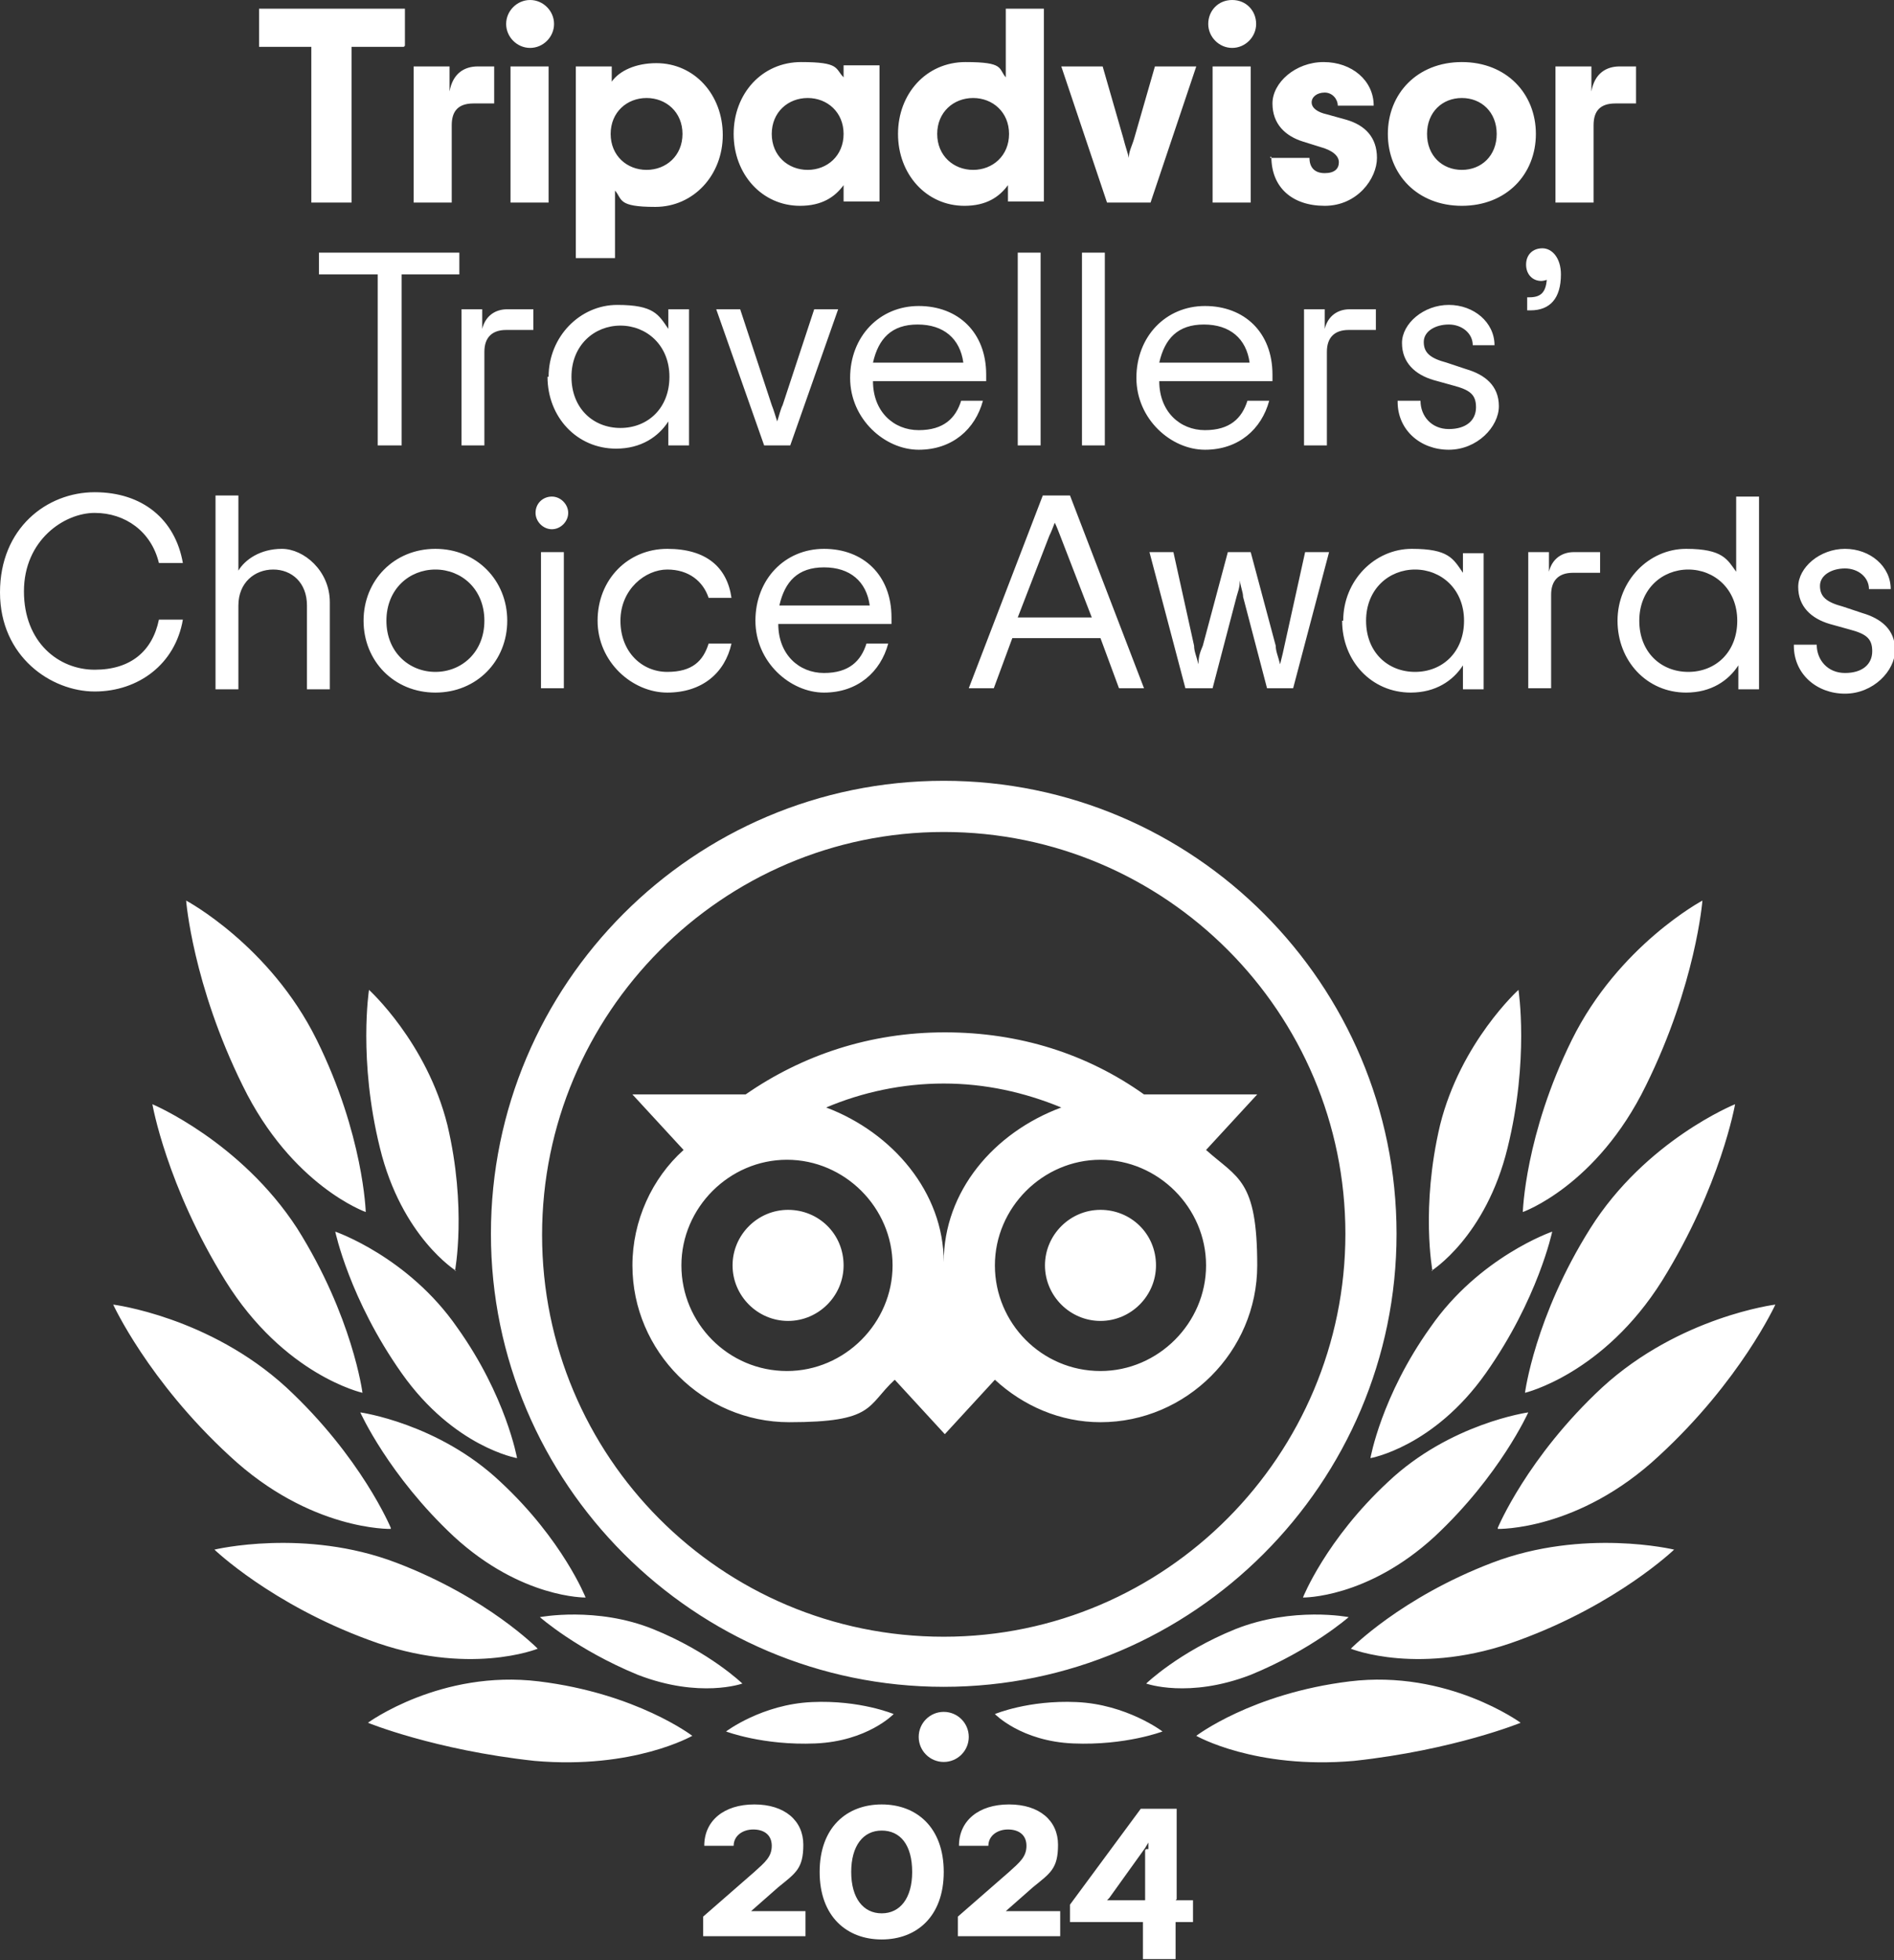
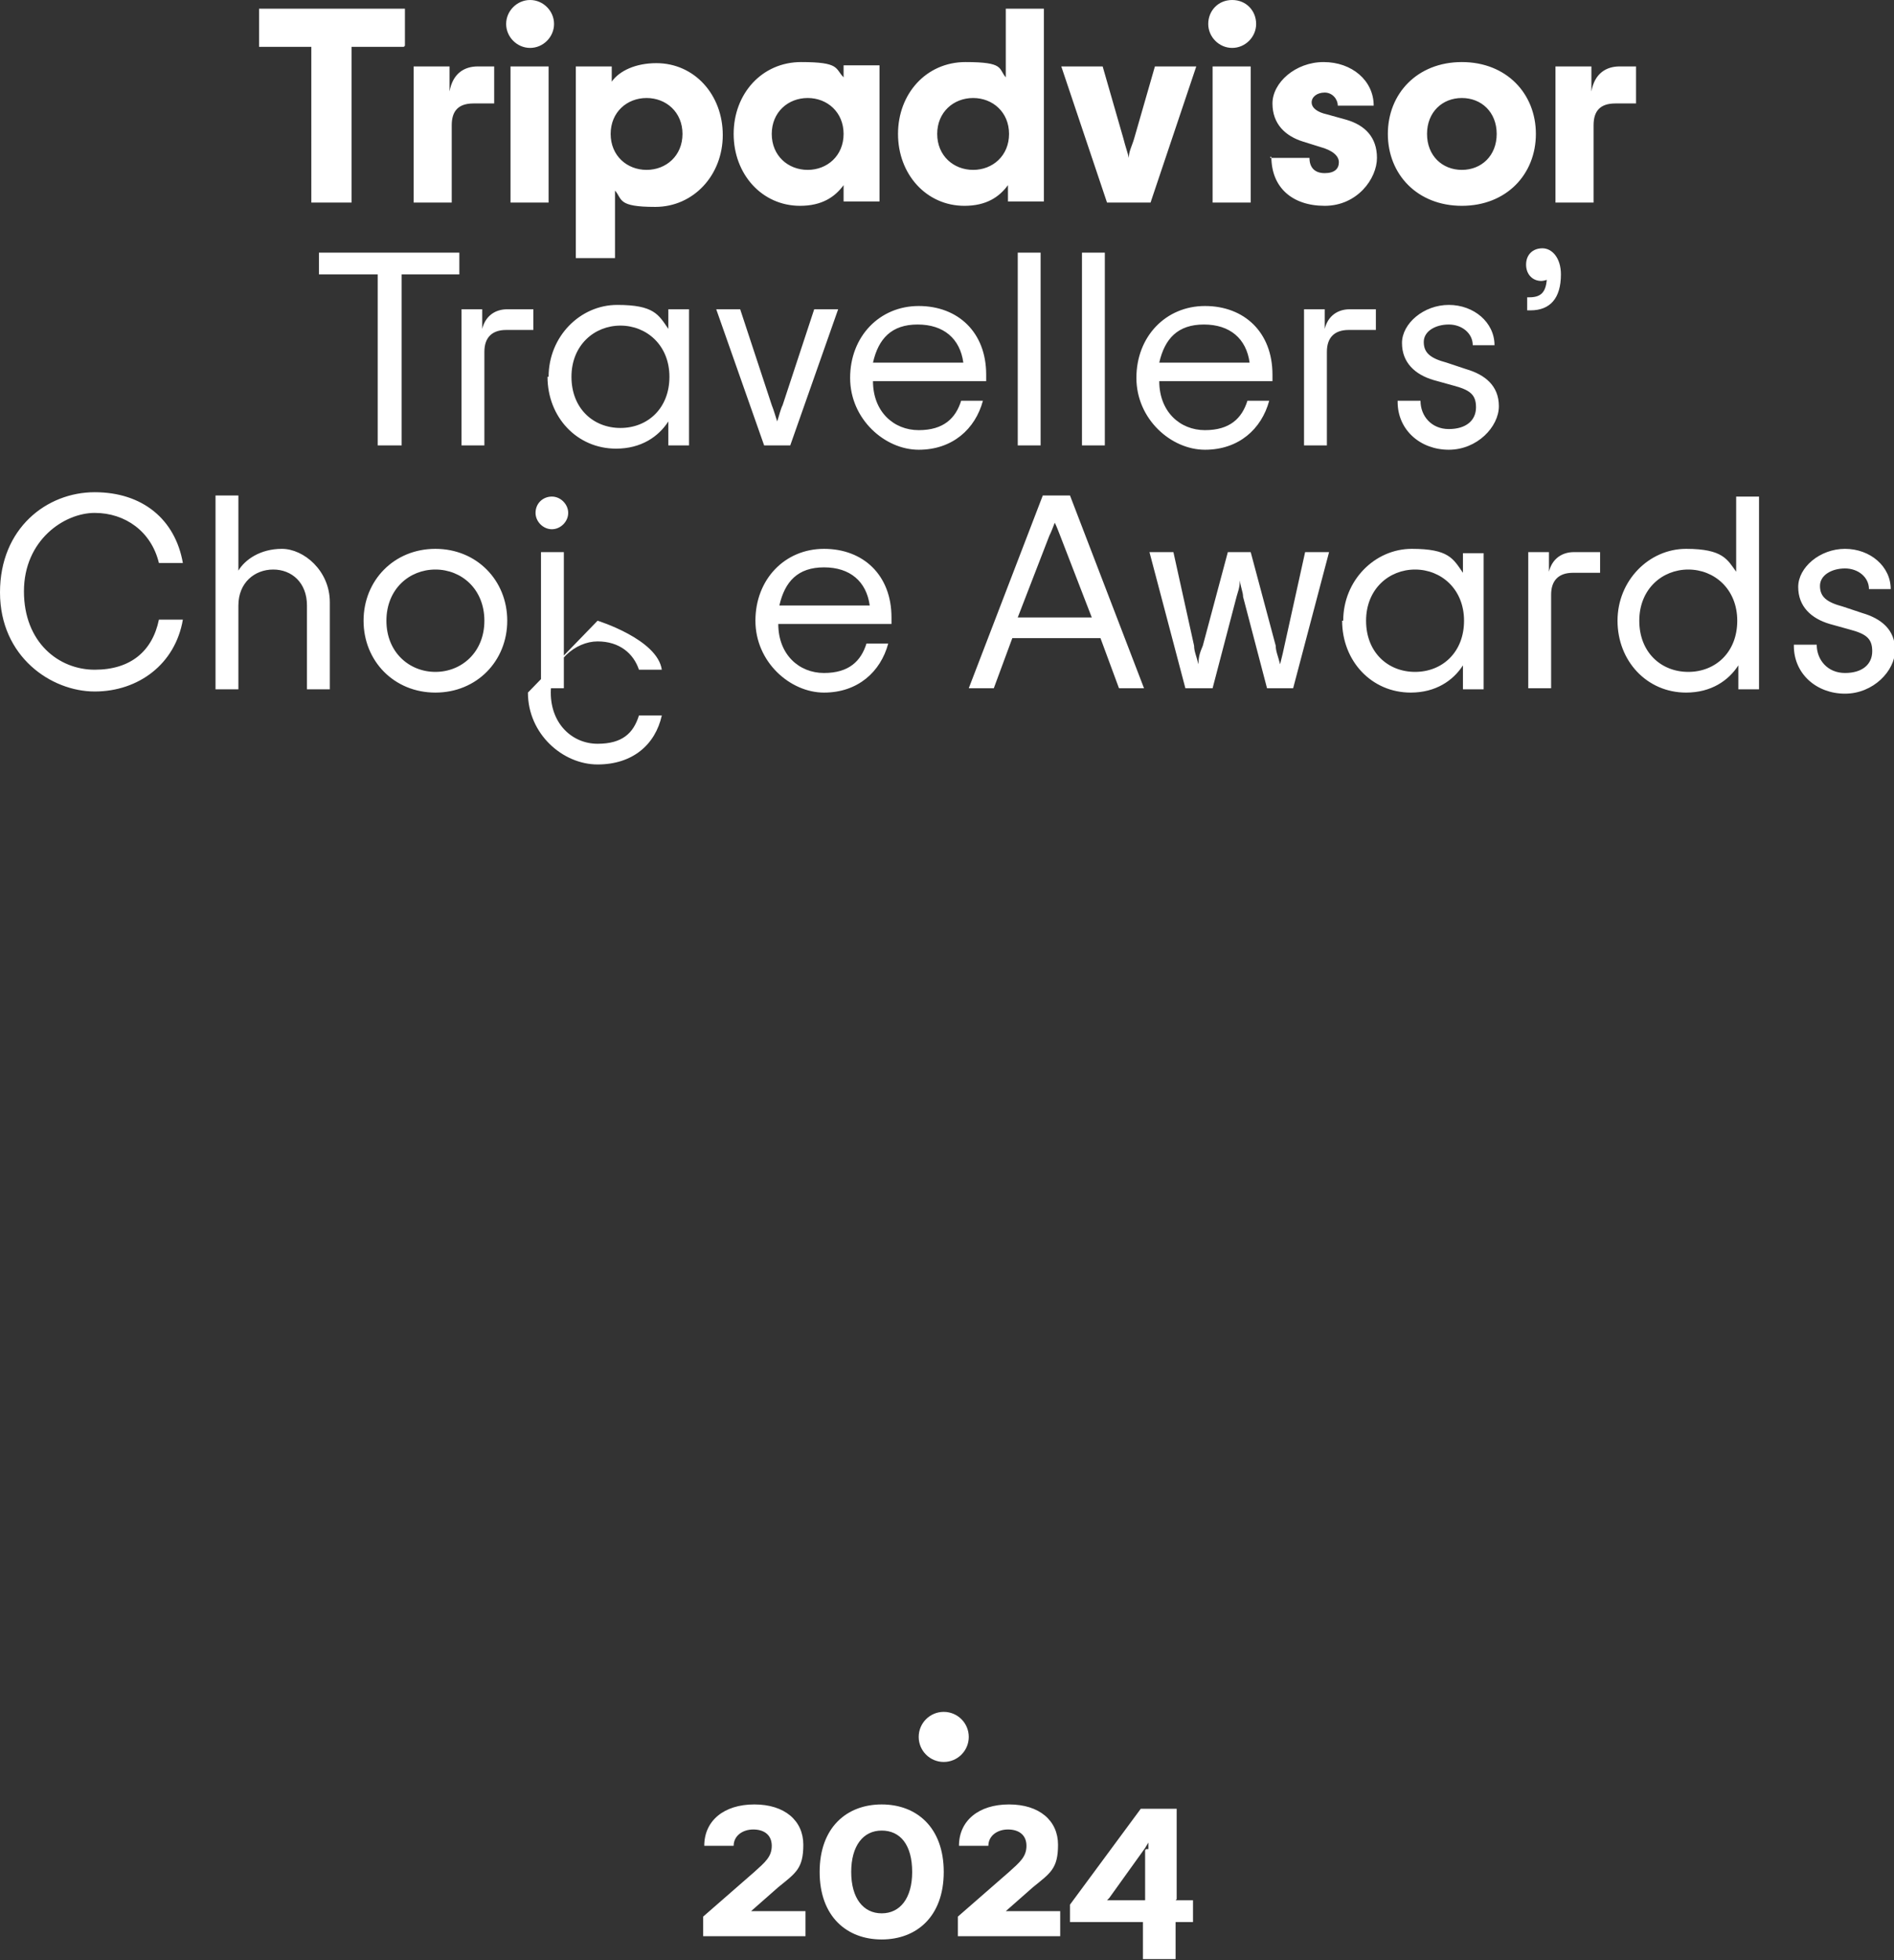
<svg xmlns="http://www.w3.org/2000/svg" id="Layer_1" data-name="Layer 1" version="1.1" viewBox="0 0 174 180">
  <rect x="0" y="0" width="174" height="180" fill="#333333" stroke="none" />
  <defs>
    <style>
      .cls-1 {
        fill: #fff;
        stroke-width: 0px;
      }
    </style>
  </defs>
-   <path class="cls-1" d="M86.7,71.7c-23,0-41.6,18.7-41.6,41.6s18.7,41.6,41.6,41.6,41.6-18.7,41.6-41.6-18.6-41.6-41.6-41.6ZM86.7,150.3c-20.5,0-36.9-16.6-36.9-36.9s16.5-37,36.9-37,36.9,16.6,36.9,36.9-16.5,37-36.9,37ZM77.5,116.2c0,2.8-2.3,5.1-5.1,5.1s-5.1-2.3-5.1-5.1,2.3-5.1,5.1-5.1,5.1,2.2,5.1,5.1ZM106.2,116.2c0,2.8-2.3,5.1-5.1,5.1s-5.1-2.3-5.1-5.1,2.3-5.1,5.1-5.1,5.1,2.2,5.1,5.1ZM110.8,105.6l4.7-5.1h-10.4c-5.2-3.7-11.4-5.7-18.3-5.7s-13.1,2.1-18.3,5.7h-10.4l4.7,5.1c-2.9,2.6-4.7,6.5-4.7,10.6,0,7.9,6.5,14.4,14.4,14.4s7.1-1.5,9.7-3.9l4.6,5,4.6-5c2.6,2.4,6,3.9,9.7,3.9,7.9,0,14.4-6.5,14.4-14.4s-1.8-8-4.7-10.6h0ZM72.3,125.9c-5.4,0-9.7-4.4-9.7-9.7s4.4-9.7,9.7-9.7,9.7,4.4,9.7,9.7-4.4,9.7-9.7,9.7ZM86.7,115.9c0-6.4-4.7-11.9-10.8-14.2,3.3-1.4,7-2.2,10.8-2.2s7.4.8,10.8,2.2c-6.2,2.3-10.8,7.7-10.8,14.2ZM101.1,125.9c-5.4,0-9.7-4.4-9.7-9.7s4.4-9.7,9.7-9.7,9.7,4.4,9.7,9.7-4.4,9.7-9.7,9.7ZM63.6,159.4s-5.1-3.9-14.1-5-15.7,3.8-15.7,3.8c0,0,6.1,2.5,15.3,3.5,9.1.8,14.5-2.3,14.5-2.3ZM49.4,151.4s-4.6-4.7-13-7.9-16.7-1.2-16.7-1.2c0,0,5.2,5,14.2,8.3,9.1,3.4,15.5.8,15.5.8h0ZM35.9,140.3s-2.7-6.5-9.6-12.9c-7.1-6.5-15.9-7.6-15.9-7.6,0,0,3.2,7,10.7,13.9,7.4,6.9,14.8,6.7,14.8,6.7h0ZM33.3,127.9s-.9-7-6-15.1c-5.2-8-13.3-11.4-13.3-11.4,0,0,1.3,7.5,6.7,16.2s12.6,10.3,12.6,10.3ZM33.6,111.3s-.2-7.1-4.5-15.8-12-12.8-12-12.8c0,0,.6,7.7,5.2,17,4.5,9.2,11.3,11.6,11.3,11.6ZM53.8,146.7s-2.1-5.3-7.8-10.6c-5.7-5.4-12.9-6.4-12.9-6.4,0,0,2.6,5.8,8.6,11.4,6.2,5.7,12.1,5.6,12.1,5.6ZM68.2,154.6s-3-2.9-8.2-5-10.4-1.1-10.4-1.1c0,0,3.4,3,9,5.3,5.7,2.2,9.6.8,9.6.8ZM82.1,157.4s-3.1-1.3-7.5-1.1c-4.6.2-7.9,2.7-7.9,2.7,0,0,3.4,1.3,8.2,1.1s7.2-2.7,7.2-2.7ZM47.5,133.9s-1-5.7-5.5-12c-4.5-6.5-11.2-8.8-11.2-8.8,0,0,1.3,6.2,6.1,13s10.6,7.8,10.6,7.8ZM41.8,116.7s1.1-5.8-.7-13.4c-1.9-7.6-7.2-12.4-7.2-12.4,0,0-1,6.4,1,14.5,2,8.2,7,11.3,7,11.3h0ZM109.9,159.4s5.1-3.9,14.1-5,15.7,3.8,15.7,3.8c0,0-6.1,2.5-15.3,3.5-9.1.8-14.5-2.3-14.5-2.3ZM124.1,151.4s4.6-4.7,13-7.9,16.7-1.2,16.7-1.2c0,0-5.2,5-14.2,8.3-9.1,3.4-15.5.8-15.5.8h0ZM137.6,140.3s2.7-6.5,9.6-12.9c7.1-6.5,15.9-7.6,15.9-7.6,0,0-3.2,7-10.7,13.9-7.4,6.9-14.8,6.7-14.8,6.7h0ZM140.1,127.9s.9-7,6-15.1,13.3-11.4,13.3-11.4c0,0-1.3,7.5-6.7,16.2-5.4,8.6-12.6,10.3-12.6,10.3ZM139.9,111.3s.2-7.1,4.5-15.8,12-12.8,12-12.8c0,0-.6,7.7-5.2,17-4.5,9.2-11.3,11.6-11.3,11.6ZM119.7,146.7s2.1-5.3,7.8-10.6c5.7-5.4,12.9-6.4,12.9-6.4,0,0-2.6,5.8-8.6,11.4-6.2,5.7-12.1,5.6-12.1,5.6ZM105.3,154.6s3-2.9,8.2-5c5.3-2.1,10.4-1.1,10.4-1.1,0,0-3.4,3-9,5.3-5.7,2.2-9.6.8-9.6.8ZM91.4,157.4s3.1-1.3,7.5-1.1c4.6.2,7.9,2.7,7.9,2.7,0,0-3.4,1.3-8.2,1.1s-7.2-2.7-7.2-2.7ZM125.9,133.9s1-5.7,5.5-12c4.5-6.5,11.2-8.8,11.2-8.8,0,0-1.3,6.2-6.1,13s-10.6,7.8-10.6,7.8ZM131.6,116.7s-1.1-5.8.7-13.4c1.9-7.6,7.2-12.4,7.2-12.4,0,0,1,6.4-1,14.5-2,8.2-7,11.3-7,11.3h.1Z" />
  <circle class="cls-1" cx="86.7" cy="159.5" r="2.3" />
-   <path class="cls-1" d="M37.1,4.3h-4.8v14.3h-3.7V4.3h-4.8V.8h13.4v3.4h0ZM45.4,6.1v3.4h-1.9c-1.4,0-2,.7-2,2v7.1h-3.5V6.1h3.3v2.3c.3-1.7,1.4-2.3,2.6-2.3,0,0,1.5,0,1.5,0ZM46.5,2.2c0-1.2,1-2.2,2.2-2.2s2.2,1,2.2,2.2-1,2.2-2.2,2.2-2.2-1-2.2-2.2ZM46.9,18.6V6.1h3.5v12.5h-3.5ZM52.9,23.6V6.1h3.3v1.4c.7-1,2.2-1.7,4.1-1.7,3.5,0,6.1,2.9,6.1,6.6s-2.7,6.6-6.2,6.6-3-.7-3.7-1.5v6.2h-3.6ZM62.7,12.3c0-2-1.5-3.3-3.3-3.3s-3.3,1.3-3.3,3.3,1.5,3.3,3.3,3.3,3.3-1.3,3.3-3.3ZM67.4,12.3c0-3.7,2.6-6.6,6.2-6.6s3.1.6,3.9,1.4v-1.1h3.3v12.5h-3.3v-1.5c-.8,1.1-2,1.9-4,1.9-3.5,0-6.1-2.9-6.1-6.6ZM77.5,12.3c0-2-1.5-3.3-3.3-3.3s-3.3,1.3-3.3,3.3,1.5,3.3,3.3,3.3,3.3-1.3,3.3-3.3ZM82.5,12.3c0-3.7,2.6-6.6,6.2-6.6s3,.6,3.7,1.4V.8h3.5v17.7h-3.3v-1.5c-.8,1.1-2,1.9-4,1.9-3.5,0-6.1-2.9-6.1-6.6ZM92.7,12.3c0-2-1.5-3.3-3.3-3.3s-3.3,1.3-3.3,3.3,1.5,3.3,3.3,3.3,3.3-1.3,3.3-3.3ZM101.7,18.6l-4.2-12.5h3.8l1.9,6.6c.2.8.4,1.3.5,1.8,0-.6.3-1.1.5-1.8l1.9-6.6h3.8l-4.2,12.5h-4.1,0ZM111,2.2c0-1.2.9-2.2,2.2-2.2s2.2,1,2.2,2.2-1,2.2-2.2,2.2-2.2-1-2.2-2.2ZM111.4,18.6V6.1h3.5v12.5h-3.5ZM116.7,14.5h3.6c0,.9.5,1.4,1.4,1.4s1.3-.4,1.3-1-.6-1.1-1.7-1.4l-1.6-.5c-1.6-.5-2.8-1.6-2.8-3.5s2.1-3.8,4.7-3.8,4.6,1.7,4.6,4h-3.3c0-.6-.5-1.2-1.2-1.2s-1.2.4-1.2.9.5.9,1.4,1.1l1.8.5c1.7.5,2.8,1.6,2.8,3.5s-1.8,4.4-4.8,4.4-4.9-1.7-4.9-4.5h-.1ZM127.5,12.3c0-3.7,2.7-6.6,6.8-6.6s6.8,2.9,6.8,6.6-2.7,6.6-6.8,6.6-6.8-2.9-6.8-6.6ZM137.5,12.3c0-2-1.4-3.3-3.2-3.3s-3.2,1.3-3.2,3.3,1.4,3.3,3.2,3.3,3.2-1.3,3.2-3.3ZM150.3,6.1v3.4h-1.9c-1.4,0-2,.7-2,2v7.1h-3.5V6.1h3.3v2.3c.3-1.7,1.4-2.3,2.6-2.3h1.5,0ZM42.3,25.2h-5.4v15.7h-2.2v-15.7h-5.4v-2h12.9v2h.1ZM49,28.4v1.9h-2.5c-1.3,0-2,.7-2,2v8.6h-2.1v-12.5h1.9v1.8c.3-1.2,1.2-1.8,2.3-1.8h2.4ZM50.4,34.6c0-3.7,2.9-6.6,6.3-6.6s3.8.9,4.7,2.2v-1.8h1.9v12.5h-1.9v-2.2c-.9,1.4-2.5,2.5-4.8,2.5-3.6,0-6.3-2.9-6.3-6.6h0ZM61.5,34.6c0-2.9-2.1-4.7-4.5-4.7s-4.5,1.8-4.5,4.7,2,4.7,4.5,4.7,4.5-1.8,4.5-4.7ZM70.2,40.9l-4.4-12.5h2.2l2.9,8.8c.2.5.3.9.5,1.5.2-.6.3-1.1.5-1.5l2.9-8.8h2.2l-4.4,12.5h-2.4ZM90.6,35h-10.4c0,2.8,1.9,4.5,4.2,4.5s3.4-1.1,3.9-2.7h2c-.7,2.6-2.8,4.5-5.9,4.5s-6.3-2.8-6.3-6.6,2.7-6.6,6.3-6.6,6.2,2.4,6.2,6.3v.7h0ZM80.3,33.3h8.2c-.3-2.2-1.8-3.5-4.2-3.5s-3.6,1.3-4.1,3.5h0ZM93.5,40.9v-17.7h2.1v17.7h-2.1ZM99.4,40.9v-17.7h2.1v17.7h-2.1ZM116.9,35h-10.4c0,2.8,1.9,4.5,4.2,4.5s3.4-1.1,3.9-2.7h2c-.7,2.6-2.8,4.5-5.9,4.5s-6.3-2.8-6.3-6.6,2.7-6.6,6.3-6.6,6.2,2.4,6.2,6.3v.7h0ZM106.6,33.3h8.2c-.3-2.2-1.8-3.5-4.2-3.5s-3.6,1.3-4.1,3.5h0ZM126.4,28.4v1.9h-2.5c-1.3,0-2,.7-2,2v8.6h-2.1v-12.5h1.9v1.8c.3-1.2,1.2-1.8,2.3-1.8h2.4ZM128.4,36.8h2.1c0,1.4,1,2.6,2.6,2.6s2.5-.8,2.5-2-.6-1.6-2.1-2l-1.8-.5c-1.7-.5-2.9-1.6-2.9-3.4s2-3.5,4.3-3.5,4.2,1.6,4.2,3.7h-2c0-1.1-1-1.9-2.2-1.9s-2.3.6-2.3,1.6.6,1.5,2.1,1.9l1.8.6c1.7.5,3,1.5,3,3.4s-2,4-4.6,4-4.7-1.8-4.7-4.4h0ZM140.3,28.5v-1.2h.2c1,0,1.5-.4,1.6-1.6,0,0-.3.1-.5.1-.8,0-1.4-.6-1.4-1.5s.6-1.5,1.5-1.5,1.7.9,1.7,2.4c0,2.2-1,3.3-2.8,3.3,0,0-.3,0-.3,0ZM0,54.4c0-5.9,4.3-9.2,8.7-9.2s7.4,2.5,8.1,6.5h-2.2c-.7-2.9-3.1-4.6-5.9-4.6s-6.5,2.5-6.5,7.2,3.2,7.2,6.5,7.2,5.3-1.7,5.9-4.6h2.2c-.7,4.1-4.1,6.6-8.1,6.6S0,60.3,0,54.4ZM19.8,63.2v-17.7h2.1v6.9c.6-1,2-2,4-2s4.4,2,4.4,4.9v8h-2.1v-7.7c0-2.1-1.4-3.3-3.1-3.3s-3.2,1.2-3.2,3.3v7.7h-2.1,0ZM33.4,57c0-3.7,2.8-6.6,6.6-6.6s6.6,2.9,6.6,6.6-2.8,6.6-6.6,6.6-6.6-2.9-6.6-6.6ZM44.5,57c0-2.9-2.1-4.7-4.5-4.7s-4.5,1.8-4.5,4.7,2.1,4.7,4.5,4.7,4.5-1.8,4.5-4.7ZM49.2,47.1c0-.9.7-1.5,1.5-1.5s1.5.7,1.5,1.5-.7,1.5-1.5,1.5-1.5-.7-1.5-1.5ZM49.7,63.2v-12.5h2.1v12.5s-2.1,0-2.1,0ZM54.9,57c0-3.8,2.8-6.6,6.4-6.6s5.5,1.7,5.9,4.5h-2.1c-.5-1.5-1.8-2.6-3.8-2.6s-4.3,1.8-4.3,4.7,2,4.7,4.3,4.7,3.3-1,3.8-2.6h2.1c-.6,2.7-2.7,4.5-5.9,4.5s-6.4-2.8-6.4-6.6ZM81.9,57.3h-10.4c0,2.8,1.9,4.5,4.2,4.5s3.4-1.1,3.9-2.7h2c-.7,2.6-2.8,4.5-5.9,4.5s-6.3-2.8-6.3-6.6,2.7-6.6,6.3-6.6,6.2,2.4,6.2,6.3v.7h0ZM71.7,55.6h8.2c-.3-2.2-1.8-3.5-4.2-3.5s-3.6,1.3-4.1,3.5h0ZM102.8,63.2l-1.7-4.6h-8.1l-1.7,4.6h-2.3l6.8-17.7h2.5l6.8,17.7h-2.3ZM93.7,56.7h6.6l-2.9-7.5c-.2-.5-.3-.8-.5-1.2-.2.5-.3.8-.5,1.2l-2.9,7.5h.2ZM108.9,63.2l-3.3-12.5h2.2l1.9,8.6c0,.5.2.9.4,1.7,0-.8.2-1.2.4-1.7l2.3-8.6h2.1l2.3,8.6c0,.5.2.9.4,1.7.2-.8.3-1.2.4-1.7l1.9-8.6h2.2l-3.3,12.5h-2.4l-2.2-8.4c0-.4-.2-.8-.3-1.5,0,.7-.2,1.1-.3,1.5l-2.2,8.4h-2.5ZM123.4,57c0-3.7,2.9-6.6,6.3-6.6s3.8.9,4.7,2.2v-1.8h1.9v12.5h-1.9v-2.2c-.9,1.4-2.5,2.5-4.8,2.5-3.6,0-6.3-2.9-6.3-6.6h.1ZM134.5,57c0-2.9-2.1-4.7-4.5-4.7s-4.5,1.8-4.5,4.7,2,4.7,4.5,4.7,4.5-1.8,4.5-4.7ZM147,50.7v1.9h-2.5c-1.3,0-2,.7-2,2v8.6h-2.1v-12.5h1.9v1.8c.3-1.2,1.2-1.8,2.3-1.8h2.4ZM148.6,57c0-3.7,2.9-6.6,6.3-6.6s3.8,1,4.6,2.1v-6.9h2.1v17.7h-1.9v-2.2c-.9,1.4-2.5,2.5-4.8,2.5-3.6,0-6.3-2.9-6.3-6.6h0ZM159.6,57c0-2.9-2.1-4.7-4.5-4.7s-4.5,1.8-4.5,4.7,2,4.7,4.5,4.7,4.5-1.8,4.5-4.7ZM164.8,59.2h2.1c0,1.4,1,2.6,2.6,2.6s2.5-.8,2.5-2-.6-1.6-2.1-2l-1.8-.5c-1.7-.5-2.9-1.6-2.9-3.4s2-3.5,4.3-3.5,4.2,1.6,4.2,3.7h-2c0-1.1-1-1.9-2.2-1.9s-2.3.6-2.3,1.6.6,1.5,2.1,1.9l1.8.6c1.7.5,3,1.5,3,3.4s-2,4-4.6,4-4.7-1.8-4.7-4.4h0ZM64.6,177.9v-1.9l4.7-4.1c1-.9,1.6-1.4,1.6-2.4s-.7-1.5-1.7-1.5-1.8.6-1.8,1.5h-2.7c0-2.3,1.8-3.8,4.6-3.8s4.5,1.5,4.5,3.7-.7,2.6-2.3,3.9l-2.5,2.2h5v2.3h-9.4ZM75.3,171.9c0-4.1,2.5-6.2,5.7-6.2s5.7,2.1,5.7,6.2-2.5,6.2-5.7,6.2-5.7-2.1-5.7-6.2ZM83.8,171.9c0-2.5-1.1-3.8-2.8-3.8s-2.8,1.4-2.8,3.8,1.1,3.8,2.8,3.8,2.8-1.4,2.8-3.8ZM88,177.9v-1.9l4.7-4.1c1-.9,1.6-1.4,1.6-2.4s-.7-1.5-1.7-1.5-1.8.6-1.8,1.5h-2.7c0-2.3,1.8-3.8,4.6-3.8s4.5,1.5,4.5,3.7-.7,2.6-2.3,3.9l-2.5,2.2h5v2.3h-9.4ZM108.1,174.4v-8.3h-3.3l-6.5,8.8v1.6h6.7v3.4h3v-3.3c0-.1,0-.1,0-.1h1.6v-2h-1.8.2ZM105.2,169.9v4.5c0,.1,0,.1,0,.1h-3.5l.2-.2,3.3-4.6.3-.5v.6h-.2Z" />
+   <path class="cls-1" d="M37.1,4.3h-4.8v14.3h-3.7V4.3h-4.8V.8h13.4v3.4h0ZM45.4,6.1v3.4h-1.9c-1.4,0-2,.7-2,2v7.1h-3.5V6.1h3.3v2.3c.3-1.7,1.4-2.3,2.6-2.3,0,0,1.5,0,1.5,0ZM46.5,2.2c0-1.2,1-2.2,2.2-2.2s2.2,1,2.2,2.2-1,2.2-2.2,2.2-2.2-1-2.2-2.2ZM46.9,18.6V6.1h3.5v12.5h-3.5ZM52.9,23.6V6.1h3.3v1.4c.7-1,2.2-1.7,4.1-1.7,3.5,0,6.1,2.9,6.1,6.6s-2.7,6.6-6.2,6.6-3-.7-3.7-1.5v6.2h-3.6ZM62.7,12.3c0-2-1.5-3.3-3.3-3.3s-3.3,1.3-3.3,3.3,1.5,3.3,3.3,3.3,3.3-1.3,3.3-3.3ZM67.4,12.3c0-3.7,2.6-6.6,6.2-6.6s3.1.6,3.9,1.4v-1.1h3.3v12.5h-3.3v-1.5c-.8,1.1-2,1.9-4,1.9-3.5,0-6.1-2.9-6.1-6.6ZM77.5,12.3c0-2-1.5-3.3-3.3-3.3s-3.3,1.3-3.3,3.3,1.5,3.3,3.3,3.3,3.3-1.3,3.3-3.3ZM82.5,12.3c0-3.7,2.6-6.6,6.2-6.6s3,.6,3.7,1.4V.8h3.5v17.7h-3.3v-1.5c-.8,1.1-2,1.9-4,1.9-3.5,0-6.1-2.9-6.1-6.6ZM92.7,12.3c0-2-1.5-3.3-3.3-3.3s-3.3,1.3-3.3,3.3,1.5,3.3,3.3,3.3,3.3-1.3,3.3-3.3ZM101.7,18.6l-4.2-12.5h3.8l1.9,6.6c.2.8.4,1.3.5,1.8,0-.6.3-1.1.5-1.8l1.9-6.6h3.8l-4.2,12.5h-4.1,0ZM111,2.2c0-1.2.9-2.2,2.2-2.2s2.2,1,2.2,2.2-1,2.2-2.2,2.2-2.2-1-2.2-2.2ZM111.4,18.6V6.1h3.5v12.5h-3.5ZM116.7,14.5h3.6c0,.9.5,1.4,1.4,1.4s1.3-.4,1.3-1-.6-1.1-1.7-1.4l-1.6-.5c-1.6-.5-2.8-1.6-2.8-3.5s2.1-3.8,4.7-3.8,4.6,1.7,4.6,4h-3.3c0-.6-.5-1.2-1.2-1.2s-1.2.4-1.2.9.5.9,1.4,1.1l1.8.5c1.7.5,2.8,1.6,2.8,3.5s-1.8,4.4-4.8,4.4-4.9-1.7-4.9-4.5h-.1ZM127.5,12.3c0-3.7,2.7-6.6,6.8-6.6s6.8,2.9,6.8,6.6-2.7,6.6-6.8,6.6-6.8-2.9-6.8-6.6ZM137.5,12.3c0-2-1.4-3.3-3.2-3.3s-3.2,1.3-3.2,3.3,1.4,3.3,3.2,3.3,3.2-1.3,3.2-3.3ZM150.3,6.1v3.4h-1.9c-1.4,0-2,.7-2,2v7.1h-3.5V6.1h3.3v2.3c.3-1.7,1.4-2.3,2.6-2.3h1.5,0ZM42.3,25.2h-5.4v15.7h-2.2v-15.7h-5.4v-2h12.9v2h.1ZM49,28.4v1.9h-2.5c-1.3,0-2,.7-2,2v8.6h-2.1v-12.5h1.9v1.8c.3-1.2,1.2-1.8,2.3-1.8h2.4ZM50.4,34.6c0-3.7,2.9-6.6,6.3-6.6s3.8.9,4.7,2.2v-1.8h1.9v12.5h-1.9v-2.2c-.9,1.4-2.5,2.5-4.8,2.5-3.6,0-6.3-2.9-6.3-6.6h0ZM61.5,34.6c0-2.9-2.1-4.7-4.5-4.7s-4.5,1.8-4.5,4.7,2,4.7,4.5,4.7,4.5-1.8,4.5-4.7ZM70.2,40.9l-4.4-12.5h2.2l2.9,8.8c.2.5.3.9.5,1.5.2-.6.3-1.1.5-1.5l2.9-8.8h2.2l-4.4,12.5h-2.4ZM90.6,35h-10.4c0,2.8,1.9,4.5,4.2,4.5s3.4-1.1,3.9-2.7h2c-.7,2.6-2.8,4.5-5.9,4.5s-6.3-2.8-6.3-6.6,2.7-6.6,6.3-6.6,6.2,2.4,6.2,6.3v.7h0ZM80.3,33.3h8.2c-.3-2.2-1.8-3.5-4.2-3.5s-3.6,1.3-4.1,3.5h0ZM93.5,40.9v-17.7h2.1v17.7h-2.1ZM99.4,40.9v-17.7h2.1v17.7h-2.1ZM116.9,35h-10.4c0,2.8,1.9,4.5,4.2,4.5s3.4-1.1,3.9-2.7h2c-.7,2.6-2.8,4.5-5.9,4.5s-6.3-2.8-6.3-6.6,2.7-6.6,6.3-6.6,6.2,2.4,6.2,6.3v.7h0ZM106.6,33.3h8.2c-.3-2.2-1.8-3.5-4.2-3.5s-3.6,1.3-4.1,3.5h0ZM126.4,28.4v1.9h-2.5c-1.3,0-2,.7-2,2v8.6h-2.1v-12.5h1.9v1.8c.3-1.2,1.2-1.8,2.3-1.8h2.4ZM128.4,36.8h2.1c0,1.4,1,2.6,2.6,2.6s2.5-.8,2.5-2-.6-1.6-2.1-2l-1.8-.5c-1.7-.5-2.9-1.6-2.9-3.4s2-3.5,4.3-3.5,4.2,1.6,4.2,3.7h-2c0-1.1-1-1.9-2.2-1.9s-2.3.6-2.3,1.6.6,1.5,2.1,1.9l1.8.6c1.7.5,3,1.5,3,3.4s-2,4-4.6,4-4.7-1.8-4.7-4.4h0ZM140.3,28.5v-1.2h.2c1,0,1.5-.4,1.6-1.6,0,0-.3.1-.5.1-.8,0-1.4-.6-1.4-1.5s.6-1.5,1.5-1.5,1.7.9,1.7,2.4c0,2.2-1,3.3-2.8,3.3,0,0-.3,0-.3,0ZM0,54.4c0-5.9,4.3-9.2,8.7-9.2s7.4,2.5,8.1,6.5h-2.2c-.7-2.9-3.1-4.6-5.9-4.6s-6.5,2.5-6.5,7.2,3.2,7.2,6.5,7.2,5.3-1.7,5.9-4.6h2.2c-.7,4.1-4.1,6.6-8.1,6.6S0,60.3,0,54.4ZM19.8,63.2v-17.7h2.1v6.9c.6-1,2-2,4-2s4.4,2,4.4,4.9v8h-2.1v-7.7c0-2.1-1.4-3.3-3.1-3.3s-3.2,1.2-3.2,3.3v7.7h-2.1,0ZM33.4,57c0-3.7,2.8-6.6,6.6-6.6s6.6,2.9,6.6,6.6-2.8,6.6-6.6,6.6-6.6-2.9-6.6-6.6ZM44.5,57c0-2.9-2.1-4.7-4.5-4.7s-4.5,1.8-4.5,4.7,2.1,4.7,4.5,4.7,4.5-1.8,4.5-4.7ZM49.2,47.1c0-.9.7-1.5,1.5-1.5s1.5.7,1.5,1.5-.7,1.5-1.5,1.5-1.5-.7-1.5-1.5ZM49.7,63.2v-12.5h2.1v12.5s-2.1,0-2.1,0ZM54.9,57s5.5,1.7,5.9,4.5h-2.1c-.5-1.5-1.8-2.6-3.8-2.6s-4.3,1.8-4.3,4.7,2,4.7,4.3,4.7,3.3-1,3.8-2.6h2.1c-.6,2.7-2.7,4.5-5.9,4.5s-6.4-2.8-6.4-6.6ZM81.9,57.3h-10.4c0,2.8,1.9,4.5,4.2,4.5s3.4-1.1,3.9-2.7h2c-.7,2.6-2.8,4.5-5.9,4.5s-6.3-2.8-6.3-6.6,2.7-6.6,6.3-6.6,6.2,2.4,6.2,6.3v.7h0ZM71.7,55.6h8.2c-.3-2.2-1.8-3.5-4.2-3.5s-3.6,1.3-4.1,3.5h0ZM102.8,63.2l-1.7-4.6h-8.1l-1.7,4.6h-2.3l6.8-17.7h2.5l6.8,17.7h-2.3ZM93.7,56.7h6.6l-2.9-7.5c-.2-.5-.3-.8-.5-1.2-.2.5-.3.8-.5,1.2l-2.9,7.5h.2ZM108.9,63.2l-3.3-12.5h2.2l1.9,8.6c0,.5.2.9.4,1.7,0-.8.2-1.2.4-1.7l2.3-8.6h2.1l2.3,8.6c0,.5.2.9.4,1.7.2-.8.3-1.2.4-1.7l1.9-8.6h2.2l-3.3,12.5h-2.4l-2.2-8.4c0-.4-.2-.8-.3-1.5,0,.7-.2,1.1-.3,1.5l-2.2,8.4h-2.5ZM123.4,57c0-3.7,2.9-6.6,6.3-6.6s3.8.9,4.7,2.2v-1.8h1.9v12.5h-1.9v-2.2c-.9,1.4-2.5,2.5-4.8,2.5-3.6,0-6.3-2.9-6.3-6.6h.1ZM134.5,57c0-2.9-2.1-4.7-4.5-4.7s-4.5,1.8-4.5,4.7,2,4.7,4.5,4.7,4.5-1.8,4.5-4.7ZM147,50.7v1.9h-2.5c-1.3,0-2,.7-2,2v8.6h-2.1v-12.5h1.9v1.8c.3-1.2,1.2-1.8,2.3-1.8h2.4ZM148.6,57c0-3.7,2.9-6.6,6.3-6.6s3.8,1,4.6,2.1v-6.9h2.1v17.7h-1.9v-2.2c-.9,1.4-2.5,2.5-4.8,2.5-3.6,0-6.3-2.9-6.3-6.6h0ZM159.6,57c0-2.9-2.1-4.7-4.5-4.7s-4.5,1.8-4.5,4.7,2,4.7,4.5,4.7,4.5-1.8,4.5-4.7ZM164.8,59.2h2.1c0,1.4,1,2.6,2.6,2.6s2.5-.8,2.5-2-.6-1.6-2.1-2l-1.8-.5c-1.7-.5-2.9-1.6-2.9-3.4s2-3.5,4.3-3.5,4.2,1.6,4.2,3.7h-2c0-1.1-1-1.9-2.2-1.9s-2.3.6-2.3,1.6.6,1.5,2.1,1.9l1.8.6c1.7.5,3,1.5,3,3.4s-2,4-4.6,4-4.7-1.8-4.7-4.4h0ZM64.6,177.9v-1.9l4.7-4.1c1-.9,1.6-1.4,1.6-2.4s-.7-1.5-1.7-1.5-1.8.6-1.8,1.5h-2.7c0-2.3,1.8-3.8,4.6-3.8s4.5,1.5,4.5,3.7-.7,2.6-2.3,3.9l-2.5,2.2h5v2.3h-9.4ZM75.3,171.9c0-4.1,2.5-6.2,5.7-6.2s5.7,2.1,5.7,6.2-2.5,6.2-5.7,6.2-5.7-2.1-5.7-6.2ZM83.8,171.9c0-2.5-1.1-3.8-2.8-3.8s-2.8,1.4-2.8,3.8,1.1,3.8,2.8,3.8,2.8-1.4,2.8-3.8ZM88,177.9v-1.9l4.7-4.1c1-.9,1.6-1.4,1.6-2.4s-.7-1.5-1.7-1.5-1.8.6-1.8,1.5h-2.7c0-2.3,1.8-3.8,4.6-3.8s4.5,1.5,4.5,3.7-.7,2.6-2.3,3.9l-2.5,2.2h5v2.3h-9.4ZM108.1,174.4v-8.3h-3.3l-6.5,8.8v1.6h6.7v3.4h3v-3.3c0-.1,0-.1,0-.1h1.6v-2h-1.8.2ZM105.2,169.9v4.5c0,.1,0,.1,0,.1h-3.5l.2-.2,3.3-4.6.3-.5v.6h-.2Z" />
</svg>